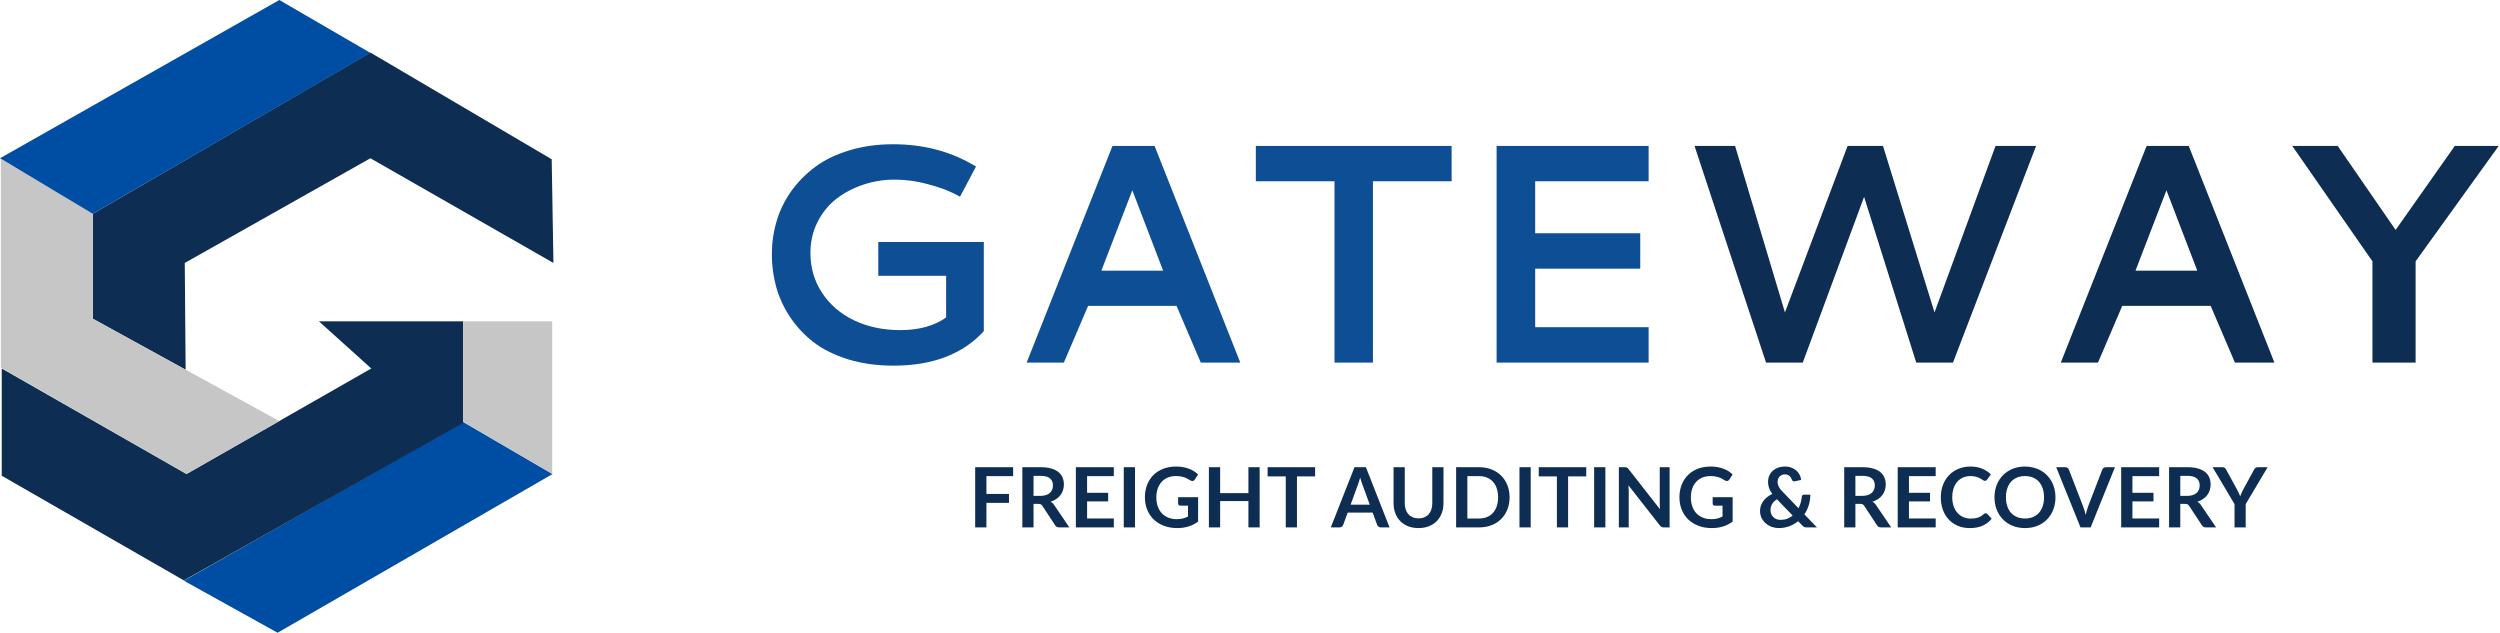
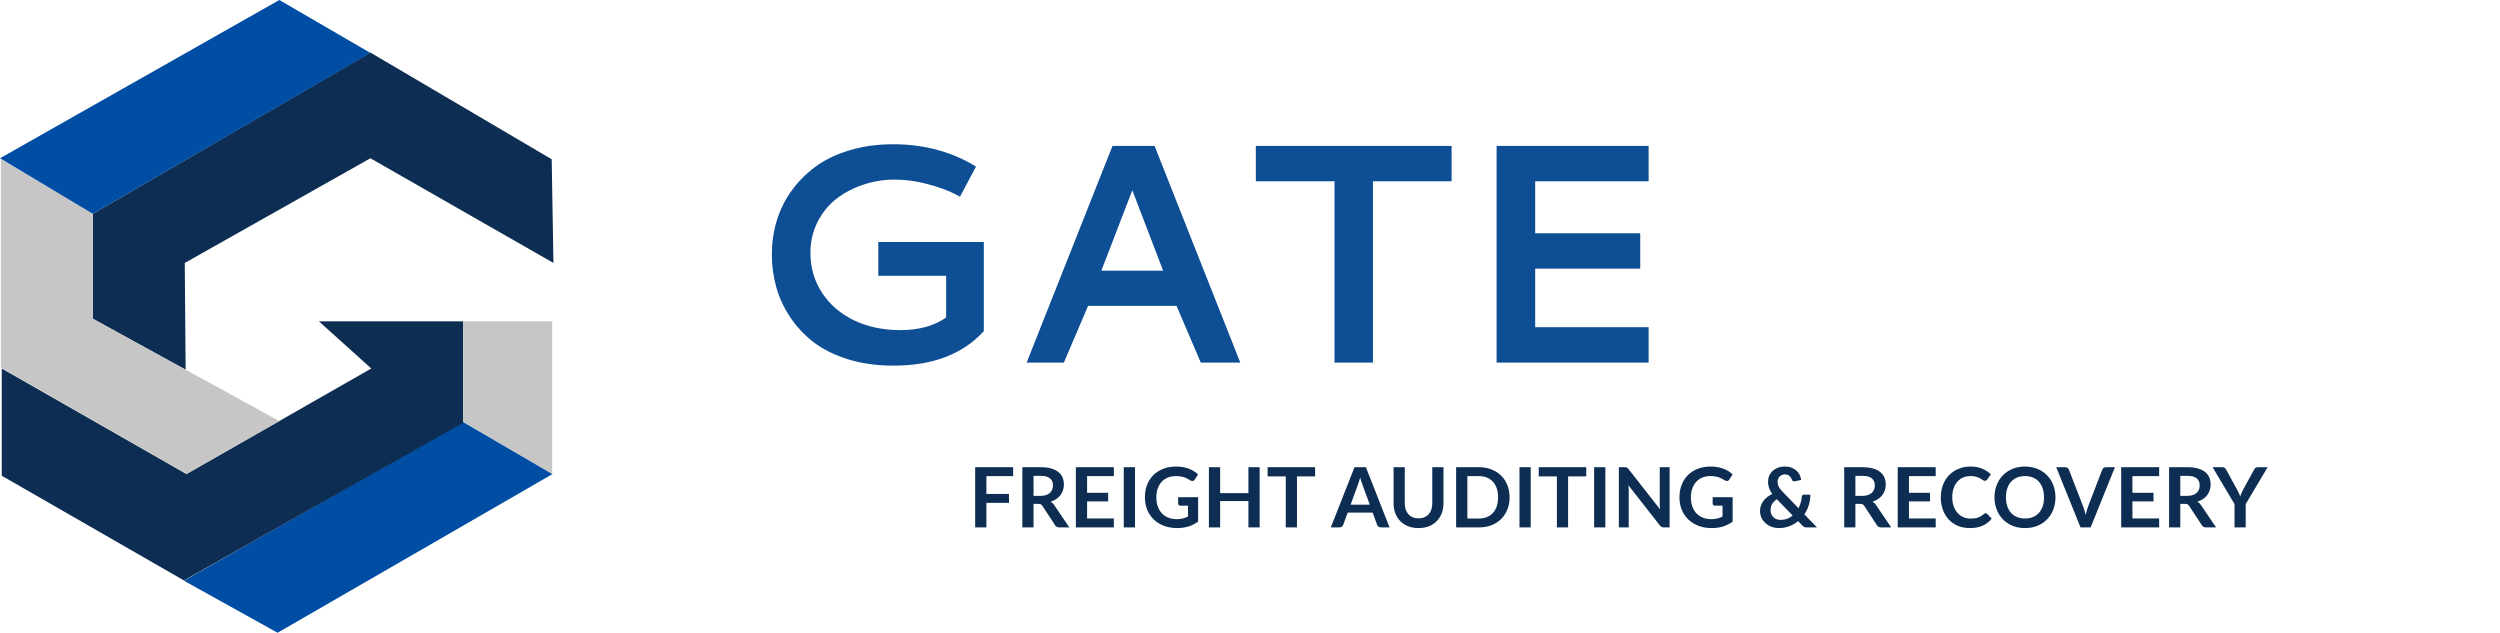
<svg xmlns="http://www.w3.org/2000/svg" width="1441" height="365" viewBox="0 0 1441 365" fill="none">
  <path d="M160 364.717L106 334.717L267 243.217L318.5 273.218L160 364.717Z" fill="#004EA4" />
  <path d="M1 274.218V212.395L107.5 273.217L214 212.395L198.915 198.806L183.83 185.217H267V243.717L106 334.558L1 274.218Z" fill="#0D2E52" />
  <path d="M53.5 123.217V183.717L107 213.137L106.5 151.561L213.5 91.221L319 151.561L318 91.802L213.5 30.298L53.5 123.217Z" fill="#0D2E52" />
-   <path d="M53.5 183.709L161 242.717L107.5 273.217L0.5 211.9V91.716L53.5 122.874V183.709Z" fill="#C6C6C6" />
+   <path d="M53.5 183.709L161 242.717L107.5 273.217L0.5 211.9V91.716L53.5 122.874Z" fill="#C6C6C6" />
  <path d="M161 0L0 91.217L53.5 123.217L213.5 30.5L161 0Z" fill="#004EA4" />
  <path d="M267 185.217V243.217L318.29 273.217V185.217H267Z" fill="#C6C6C6" />
  <path d="M567.064 190.895C554.936 204.137 537.592 210.758 515.033 210.758C505.424 210.758 496.635 209.527 488.666 207.066C480.756 204.547 474.135 201.236 468.803 197.135C463.471 192.975 458.959 188.111 455.268 182.545C451.635 176.979 448.998 171.207 447.357 165.23C445.717 159.195 444.896 153.014 444.896 146.686C444.896 140.064 445.805 133.678 447.621 127.525C449.438 121.373 452.25 115.602 456.059 110.211C459.926 104.82 464.555 100.133 469.945 96.148C475.395 92.106 481.957 88.941 489.633 86.656C497.309 84.312 505.688 83.141 514.77 83.141C531.352 83.141 546.264 86.832 559.506 94.215L562.582 95.973L553.354 113.375L550.189 111.705C546.029 109.596 540.814 107.721 534.545 106.08C528.275 104.381 521.977 103.531 515.648 103.531C509.438 103.531 503.432 104.498 497.631 106.432C491.83 108.365 486.645 111.09 482.074 114.605C477.562 118.121 473.93 122.604 471.176 128.053C468.48 133.443 467.133 139.361 467.133 145.807C467.133 154.303 469.359 161.949 473.812 168.746C478.266 175.543 484.418 180.846 492.27 184.654C500.18 188.404 509.057 190.279 518.9 190.279C529.682 190.279 538.5 187.848 545.355 182.984V158.99H506.244V139.479H567.064V190.895ZM641.244 84.107H665.502L714.896 209H692.133L678.158 176.305H627.182L613.207 209H591.762L641.244 84.107ZM670.424 156.002L652.67 109.684L634.828 156.002H670.424ZM723.861 84.107H836.713V104.498H791.361V209H769.213V104.498H723.861V84.107ZM862.641 209V84.107H950.268V104.498H884.877V134.469H945.434V154.859H884.877V188.609H950.268V209H862.641Z" fill="#0E4E94" />
-   <path d="M976.723 84.107H1000.1L1028.84 180.084L1064.96 84.107H1085.36L1115.06 180.084L1150.22 84.107H1173.6L1125.7 209H1104.52L1074.46 113.463L1039.12 209H1017.94L976.723 84.107ZM1237.32 84.107H1261.58L1310.97 209H1288.21L1274.23 176.305H1223.26L1209.28 209H1187.84L1237.32 84.107ZM1266.5 156.002L1248.74 109.684L1230.9 156.002H1266.5ZM1321.25 84.107H1347.45L1380.84 132.535L1414.95 84.107H1440.26L1392.36 150.641V209H1367.48V150.641L1321.25 84.107Z" fill="#0D2E52" />
  <path d="M568.571 274.432V284.704H581.579V289.864H568.571V304H562.091V269.296H583.979V274.432H568.571ZM599.766 285.808C600.982 285.808 602.038 285.656 602.934 285.352C603.846 285.048 604.59 284.632 605.166 284.104C605.758 283.56 606.198 282.92 606.486 282.184C606.774 281.448 606.918 280.64 606.918 279.76C606.918 278 606.334 276.648 605.166 275.704C604.014 274.76 602.246 274.288 599.862 274.288H595.734V285.808H599.766ZM616.374 304H610.542C609.438 304 608.638 303.568 608.142 302.704L600.846 291.592C600.574 291.176 600.27 290.88 599.934 290.704C599.614 290.528 599.134 290.44 598.494 290.44H595.734V304H589.278V269.296H599.862C602.214 269.296 604.23 269.544 605.91 270.04C607.606 270.52 608.99 271.2 610.062 272.08C611.15 272.96 611.95 274.016 612.462 275.248C612.974 276.464 613.23 277.808 613.23 279.28C613.23 280.448 613.054 281.552 612.702 282.592C612.366 283.632 611.87 284.576 611.214 285.424C610.574 286.272 609.774 287.016 608.814 287.656C607.87 288.296 606.79 288.8 605.574 289.168C605.99 289.408 606.374 289.696 606.726 290.032C607.078 290.352 607.398 290.736 607.686 291.184L616.374 304ZM626.602 274.432V284.056H638.746V289.024H626.602V298.84H642.01V304H620.122V269.296H642.01V274.432H626.602ZM654.211 304H647.731V269.296H654.211V304ZM690.589 286.6V300.64C688.829 301.936 686.949 302.888 684.949 303.496C682.965 304.088 680.837 304.384 678.565 304.384C675.733 304.384 673.165 303.944 670.861 303.064C668.573 302.184 666.613 300.96 664.981 299.392C663.365 297.824 662.117 295.952 661.237 293.776C660.357 291.6 659.917 289.224 659.917 286.648C659.917 284.04 660.341 281.648 661.189 279.472C662.037 277.296 663.237 275.424 664.789 273.856C666.357 272.288 668.253 271.072 670.477 270.208C672.701 269.344 675.197 268.912 677.965 268.912C679.373 268.912 680.685 269.024 681.901 269.248C683.133 269.472 684.269 269.784 685.309 270.184C686.365 270.568 687.325 271.04 688.189 271.6C689.053 272.16 689.845 272.776 690.565 273.448L688.717 276.376C688.429 276.84 688.053 277.128 687.589 277.24C687.125 277.336 686.621 277.216 686.077 276.88C685.549 276.576 685.021 276.272 684.493 275.968C683.965 275.664 683.373 275.4 682.717 275.176C682.077 274.952 681.349 274.768 680.533 274.624C679.733 274.48 678.805 274.408 677.749 274.408C676.037 274.408 674.485 274.696 673.093 275.272C671.717 275.848 670.541 276.672 669.565 277.744C668.589 278.816 667.837 280.104 667.309 281.608C666.781 283.112 666.517 284.792 666.517 286.648C666.517 288.632 666.797 290.408 667.357 291.976C667.933 293.528 668.733 294.848 669.757 295.936C670.797 297.008 672.045 297.832 673.501 298.408C674.957 298.968 676.581 299.248 678.373 299.248C679.653 299.248 680.797 299.112 681.805 298.84C682.813 298.568 683.797 298.2 684.757 297.736V291.448H680.389C679.973 291.448 679.645 291.336 679.405 291.112C679.181 290.872 679.069 290.584 679.069 290.248V286.6H690.589ZM726.065 269.296V304H719.585V288.832H703.289V304H696.809V269.296H703.289V284.224H719.585V269.296H726.065ZM758.034 274.6H747.57V304H741.114V274.6H730.65V269.296H758.034V274.6ZM789.536 290.896L785.312 279.352C785.104 278.84 784.888 278.232 784.664 277.528C784.44 276.824 784.216 276.064 783.992 275.248C783.784 276.064 783.568 276.832 783.344 277.552C783.12 278.256 782.904 278.872 782.696 279.4L778.496 290.896H789.536ZM800.936 304H795.944C795.384 304 794.928 303.864 794.576 303.592C794.224 303.304 793.96 302.952 793.784 302.536L791.192 295.456H776.816L774.224 302.536C774.096 302.904 773.848 303.24 773.48 303.544C773.112 303.848 772.656 304 772.112 304H767.072L780.728 269.296H787.304L800.936 304ZM817.652 298.792C818.9 298.792 820.012 298.584 820.988 298.168C821.98 297.752 822.812 297.168 823.484 296.416C824.156 295.664 824.668 294.752 825.02 293.68C825.388 292.608 825.572 291.408 825.572 290.08V269.296H832.028V290.08C832.028 292.144 831.692 294.056 831.02 295.816C830.364 297.56 829.412 299.072 828.164 300.352C826.932 301.616 825.428 302.608 823.652 303.328C821.876 304.032 819.876 304.384 817.652 304.384C815.412 304.384 813.404 304.032 811.628 303.328C809.852 302.608 808.34 301.616 807.092 300.352C805.86 299.072 804.908 297.56 804.236 295.816C803.58 294.056 803.252 292.144 803.252 290.08V269.296H809.708V290.056C809.708 291.384 809.884 292.584 810.236 293.656C810.604 294.728 811.124 295.648 811.796 296.416C812.484 297.168 813.316 297.752 814.292 298.168C815.284 298.584 816.404 298.792 817.652 298.792ZM870.125 286.648C870.125 289.192 869.701 291.528 868.853 293.656C868.005 295.784 866.813 297.616 865.277 299.152C863.741 300.688 861.893 301.88 859.733 302.728C857.573 303.576 855.173 304 852.533 304H839.309V269.296H852.533C855.173 269.296 857.573 269.728 859.733 270.592C861.893 271.44 863.741 272.632 865.277 274.168C866.813 275.688 868.005 277.512 868.853 279.64C869.701 281.768 870.125 284.104 870.125 286.648ZM863.501 286.648C863.501 284.744 863.245 283.04 862.733 281.536C862.237 280.016 861.509 278.736 860.549 277.696C859.605 276.64 858.453 275.832 857.093 275.272C855.749 274.712 854.229 274.432 852.533 274.432H845.789V298.864H852.533C854.229 298.864 855.749 298.584 857.093 298.024C858.453 297.464 859.605 296.664 860.549 295.624C861.509 294.568 862.237 293.288 862.733 291.784C863.245 290.264 863.501 288.552 863.501 286.648ZM882.305 304H875.825V269.296H882.305V304ZM914.315 274.6H903.851V304H897.395V274.6H886.931V269.296H914.315V274.6ZM925.336 304H918.856V269.296H925.336V304ZM962.362 269.296V304H959.05C958.538 304 958.106 303.92 957.754 303.76C957.418 303.584 957.09 303.296 956.77 302.896L938.65 279.76C938.746 280.816 938.794 281.792 938.794 282.688V304H933.106V269.296H936.49C936.762 269.296 936.994 269.312 937.186 269.344C937.394 269.36 937.57 269.408 937.714 269.488C937.874 269.552 938.026 269.656 938.17 269.8C938.314 269.928 938.474 270.104 938.65 270.328L956.842 293.56C956.794 293 956.754 292.448 956.722 291.904C956.69 291.36 956.674 290.856 956.674 290.392V269.296H962.362ZM998.699 286.6V300.64C996.939 301.936 995.059 302.888 993.059 303.496C991.075 304.088 988.947 304.384 986.675 304.384C983.843 304.384 981.275 303.944 978.971 303.064C976.683 302.184 974.723 300.96 973.091 299.392C971.475 297.824 970.227 295.952 969.347 293.776C968.467 291.6 968.027 289.224 968.027 286.648C968.027 284.04 968.451 281.648 969.299 279.472C970.147 277.296 971.347 275.424 972.899 273.856C974.467 272.288 976.363 271.072 978.587 270.208C980.811 269.344 983.307 268.912 986.075 268.912C987.483 268.912 988.795 269.024 990.011 269.248C991.243 269.472 992.379 269.784 993.419 270.184C994.475 270.568 995.435 271.04 996.299 271.6C997.163 272.16 997.955 272.776 998.675 273.448L996.827 276.376C996.539 276.84 996.163 277.128 995.699 277.24C995.235 277.336 994.731 277.216 994.187 276.88C993.659 276.576 993.131 276.272 992.603 275.968C992.075 275.664 991.483 275.4 990.827 275.176C990.187 274.952 989.459 274.768 988.643 274.624C987.843 274.48 986.915 274.408 985.859 274.408C984.147 274.408 982.595 274.696 981.203 275.272C979.827 275.848 978.651 276.672 977.675 277.744C976.699 278.816 975.947 280.104 975.419 281.608C974.891 283.112 974.627 284.792 974.627 286.648C974.627 288.632 974.907 290.408 975.467 291.976C976.043 293.528 976.843 294.848 977.867 295.936C978.907 297.008 980.155 297.832 981.611 298.408C983.067 298.968 984.691 299.248 986.483 299.248C987.763 299.248 988.907 299.112 989.915 298.84C990.923 298.568 991.907 298.2 992.867 297.736V291.448H988.499C988.083 291.448 987.755 291.336 987.515 291.112C987.291 290.872 987.179 290.584 987.179 290.248V286.6H998.699ZM1024.2 287.776C1022.92 288.608 1021.98 289.552 1021.39 290.608C1020.81 291.648 1020.53 292.768 1020.53 293.968C1020.53 294.848 1020.68 295.64 1020.98 296.344C1021.29 297.048 1021.69 297.648 1022.21 298.144C1022.73 298.624 1023.34 299 1024.03 299.272C1024.73 299.528 1025.48 299.656 1026.26 299.656C1027.67 299.656 1028.96 299.44 1030.13 299.008C1031.29 298.56 1032.35 297.944 1033.29 297.16L1024.2 287.776ZM1047.31 304H1041.5C1040.89 304 1040.4 303.928 1040.01 303.784C1039.65 303.64 1039.25 303.336 1038.84 302.872L1036.44 300.4C1034.92 301.648 1033.21 302.624 1031.33 303.328C1029.44 304.032 1027.4 304.384 1025.21 304.384C1023.88 304.384 1022.57 304.16 1021.27 303.712C1019.99 303.248 1018.85 302.584 1017.84 301.72C1016.83 300.856 1016.01 299.816 1015.39 298.6C1014.78 297.368 1014.48 295.984 1014.48 294.448C1014.48 293.36 1014.65 292.336 1015.01 291.376C1015.36 290.4 1015.85 289.496 1016.47 288.664C1017.09 287.832 1017.84 287.088 1018.7 286.432C1019.57 285.76 1020.51 285.184 1021.53 284.704C1020.67 283.504 1020.05 282.336 1019.66 281.2C1019.28 280.048 1019.09 278.904 1019.09 277.768C1019.09 276.568 1019.3 275.432 1019.73 274.36C1020.18 273.272 1020.82 272.328 1021.65 271.528C1022.49 270.728 1023.51 270.096 1024.73 269.632C1025.94 269.152 1027.32 268.912 1028.85 268.912C1030.26 268.912 1031.52 269.128 1032.62 269.56C1033.74 269.992 1034.69 270.568 1035.48 271.288C1036.28 272.008 1036.9 272.832 1037.35 273.76C1037.81 274.688 1038.09 275.648 1038.17 276.64L1034.4 277.432C1033.69 277.576 1033.18 277.272 1032.86 276.52C1032.72 276.104 1032.53 275.712 1032.29 275.344C1032.06 274.96 1031.79 274.632 1031.47 274.36C1031.15 274.072 1030.77 273.848 1030.34 273.688C1029.91 273.512 1029.41 273.424 1028.85 273.424C1028.18 273.424 1027.58 273.544 1027.05 273.784C1026.53 274.008 1026.08 274.32 1025.71 274.72C1025.36 275.104 1025.09 275.56 1024.89 276.088C1024.7 276.6 1024.61 277.144 1024.61 277.72C1024.61 278.2 1024.65 278.664 1024.75 279.112C1024.85 279.56 1025.01 280.008 1025.23 280.456C1025.45 280.904 1025.74 281.368 1026.09 281.848C1026.46 282.312 1026.91 282.816 1027.44 283.36L1036.65 292.936C1037.18 291.928 1037.61 290.864 1037.93 289.744C1038.25 288.624 1038.45 287.488 1038.55 286.336C1038.6 285.968 1038.73 285.672 1038.93 285.448C1039.14 285.224 1039.43 285.112 1039.8 285.112H1043.49C1043.48 287.224 1043.17 289.24 1042.58 291.16C1041.99 293.08 1041.14 294.848 1040.04 296.464L1047.31 304ZM1073.48 285.808C1074.7 285.808 1075.76 285.656 1076.65 285.352C1077.56 285.048 1078.31 284.632 1078.88 284.104C1079.48 283.56 1079.92 282.92 1080.2 282.184C1080.49 281.448 1080.64 280.64 1080.64 279.76C1080.64 278 1080.05 276.648 1078.88 275.704C1077.73 274.76 1075.96 274.288 1073.58 274.288H1069.45V285.808H1073.48ZM1090.09 304H1084.26C1083.16 304 1082.36 303.568 1081.86 302.704L1074.56 291.592C1074.29 291.176 1073.99 290.88 1073.65 290.704C1073.33 290.528 1072.85 290.44 1072.21 290.44H1069.45V304H1063V269.296H1073.58C1075.93 269.296 1077.95 269.544 1079.63 270.04C1081.32 270.52 1082.71 271.2 1083.78 272.08C1084.87 272.96 1085.67 274.016 1086.18 275.248C1086.69 276.464 1086.95 277.808 1086.95 279.28C1086.95 280.448 1086.77 281.552 1086.42 282.592C1086.08 283.632 1085.59 284.576 1084.93 285.424C1084.29 286.272 1083.49 287.016 1082.53 287.656C1081.59 288.296 1080.51 288.8 1079.29 289.168C1079.71 289.408 1080.09 289.696 1080.44 290.032C1080.8 290.352 1081.12 290.736 1081.4 291.184L1090.09 304ZM1100.32 274.432V284.056H1112.46V289.024H1100.32V298.84H1115.73V304H1093.84V269.296H1115.73V274.432H1100.32ZM1144.53 295.816C1144.88 295.816 1145.2 295.952 1145.47 296.224L1148.01 298.984C1146.6 300.728 1144.87 302.064 1142.8 302.992C1140.76 303.92 1138.29 304.384 1135.41 304.384C1132.84 304.384 1130.52 303.944 1128.45 303.064C1126.4 302.184 1124.65 300.96 1123.2 299.392C1121.74 297.824 1120.62 295.952 1119.84 293.776C1119.07 291.6 1118.68 289.224 1118.68 286.648C1118.68 284.04 1119.1 281.656 1119.93 279.496C1120.76 277.32 1121.93 275.448 1123.44 273.88C1124.96 272.312 1126.76 271.096 1128.86 270.232C1130.96 269.352 1133.28 268.912 1135.82 268.912C1138.35 268.912 1140.59 269.328 1142.54 270.16C1144.51 270.992 1146.18 272.08 1147.56 273.424L1145.4 276.424C1145.27 276.616 1145.1 276.784 1144.89 276.928C1144.7 277.072 1144.43 277.144 1144.08 277.144C1143.84 277.144 1143.59 277.08 1143.33 276.952C1143.08 276.808 1142.8 276.64 1142.49 276.448C1142.19 276.24 1141.84 276.016 1141.44 275.776C1141.04 275.536 1140.57 275.32 1140.04 275.128C1139.52 274.92 1138.9 274.752 1138.2 274.624C1137.51 274.48 1136.71 274.408 1135.8 274.408C1134.24 274.408 1132.82 274.688 1131.52 275.248C1130.24 275.792 1129.14 276.592 1128.21 277.648C1127.28 278.688 1126.56 279.968 1126.05 281.488C1125.54 282.992 1125.28 284.712 1125.28 286.648C1125.28 288.6 1125.56 290.336 1126.1 291.856C1126.66 293.376 1127.41 294.656 1128.36 295.696C1129.3 296.736 1130.41 297.536 1131.69 298.096C1132.97 298.64 1134.35 298.912 1135.82 298.912C1136.7 298.912 1137.49 298.864 1138.2 298.768C1138.92 298.672 1139.57 298.52 1140.16 298.312C1140.77 298.104 1141.34 297.84 1141.87 297.52C1142.41 297.184 1142.95 296.776 1143.48 296.296C1143.64 296.152 1143.8 296.04 1143.98 295.96C1144.16 295.864 1144.34 295.816 1144.53 295.816ZM1184.78 286.648C1184.78 289.192 1184.36 291.552 1183.51 293.728C1182.68 295.888 1181.49 297.76 1179.96 299.344C1178.42 300.928 1176.57 302.168 1174.41 303.064C1172.25 303.944 1169.85 304.384 1167.21 304.384C1164.59 304.384 1162.2 303.944 1160.04 303.064C1157.88 302.168 1156.02 300.928 1154.47 299.344C1152.93 297.76 1151.74 295.888 1150.89 293.728C1150.04 291.552 1149.62 289.192 1149.62 286.648C1149.62 284.104 1150.04 281.752 1150.89 279.592C1151.74 277.416 1152.93 275.536 1154.47 273.952C1156.02 272.368 1157.88 271.136 1160.04 270.256C1162.2 269.36 1164.59 268.912 1167.21 268.912C1168.97 268.912 1170.63 269.12 1172.18 269.536C1173.73 269.936 1175.16 270.512 1176.45 271.264C1177.75 272 1178.91 272.904 1179.93 273.976C1180.97 275.032 1181.85 276.216 1182.57 277.528C1183.29 278.84 1183.84 280.264 1184.2 281.8C1184.59 283.336 1184.78 284.952 1184.78 286.648ZM1178.18 286.648C1178.18 284.744 1177.92 283.04 1177.41 281.536C1176.9 280.016 1176.17 278.728 1175.23 277.672C1174.28 276.616 1173.13 275.808 1171.77 275.248C1170.43 274.688 1168.91 274.408 1167.21 274.408C1165.52 274.408 1163.99 274.688 1162.63 275.248C1161.28 275.808 1160.13 276.616 1159.17 277.672C1158.23 278.728 1157.5 280.016 1156.99 281.536C1156.48 283.04 1156.22 284.744 1156.22 286.648C1156.22 288.552 1156.48 290.264 1156.99 291.784C1157.5 293.288 1158.23 294.568 1159.17 295.624C1160.13 296.664 1161.28 297.464 1162.63 298.024C1163.99 298.584 1165.52 298.864 1167.21 298.864C1168.91 298.864 1170.43 298.584 1171.77 298.024C1173.13 297.464 1174.28 296.664 1175.23 295.624C1176.17 294.568 1176.9 293.288 1177.41 291.784C1177.92 290.264 1178.18 288.552 1178.18 286.648ZM1219.06 269.296L1205.04 304H1199.21L1185.2 269.296H1190.38C1190.94 269.296 1191.4 269.432 1191.75 269.704C1192.1 269.976 1192.36 270.328 1192.54 270.76L1200.72 291.928C1201 292.616 1201.25 293.376 1201.49 294.208C1201.75 295.024 1201.99 295.88 1202.21 296.776C1202.4 295.88 1202.61 295.024 1202.84 294.208C1203.06 293.376 1203.31 292.616 1203.58 291.928L1211.72 270.76C1211.84 270.392 1212.09 270.056 1212.46 269.752C1212.84 269.448 1213.31 269.296 1213.85 269.296H1219.06ZM1229.13 274.432V284.056H1241.28V289.024H1229.13V298.84H1244.54V304H1222.65V269.296H1244.54V274.432H1229.13ZM1260.75 285.808C1261.97 285.808 1263.02 285.656 1263.92 285.352C1264.83 285.048 1265.57 284.632 1266.15 284.104C1266.74 283.56 1267.18 282.92 1267.47 282.184C1267.76 281.448 1267.9 280.64 1267.9 279.76C1267.9 278 1267.32 276.648 1266.15 275.704C1265 274.76 1263.23 274.288 1260.85 274.288H1256.72V285.808H1260.75ZM1277.36 304H1271.53C1270.42 304 1269.62 303.568 1269.13 302.704L1261.83 291.592C1261.56 291.176 1261.25 290.88 1260.92 290.704C1260.6 290.528 1260.12 290.44 1259.48 290.44H1256.72V304H1250.26V269.296H1260.85C1263.2 269.296 1265.21 269.544 1266.89 270.04C1268.59 270.52 1269.97 271.2 1271.05 272.08C1272.13 272.96 1272.93 274.016 1273.45 275.248C1273.96 276.464 1274.21 277.808 1274.21 279.28C1274.21 280.448 1274.04 281.552 1273.69 282.592C1273.35 283.632 1272.85 284.576 1272.2 285.424C1271.56 286.272 1270.76 287.016 1269.8 287.656C1268.85 288.296 1267.77 288.8 1266.56 289.168C1266.97 289.408 1267.36 289.696 1267.71 290.032C1268.06 290.352 1268.38 290.736 1268.67 291.184L1277.36 304ZM1294.42 290.56V304H1287.98V290.56L1275.34 269.296H1281.02C1281.58 269.296 1282.02 269.432 1282.34 269.704C1282.68 269.976 1282.96 270.32 1283.18 270.736L1289.52 282.328C1289.89 283.016 1290.21 283.664 1290.48 284.272C1290.77 284.88 1291.02 285.488 1291.25 286.096C1291.46 285.488 1291.7 284.88 1291.97 284.272C1292.24 283.664 1292.55 283.016 1292.9 282.328L1299.22 270.736C1299.39 270.384 1299.66 270.056 1300.01 269.752C1300.36 269.448 1300.81 269.296 1301.35 269.296H1307.06L1294.42 290.56Z" fill="#0D2E52" />
</svg>